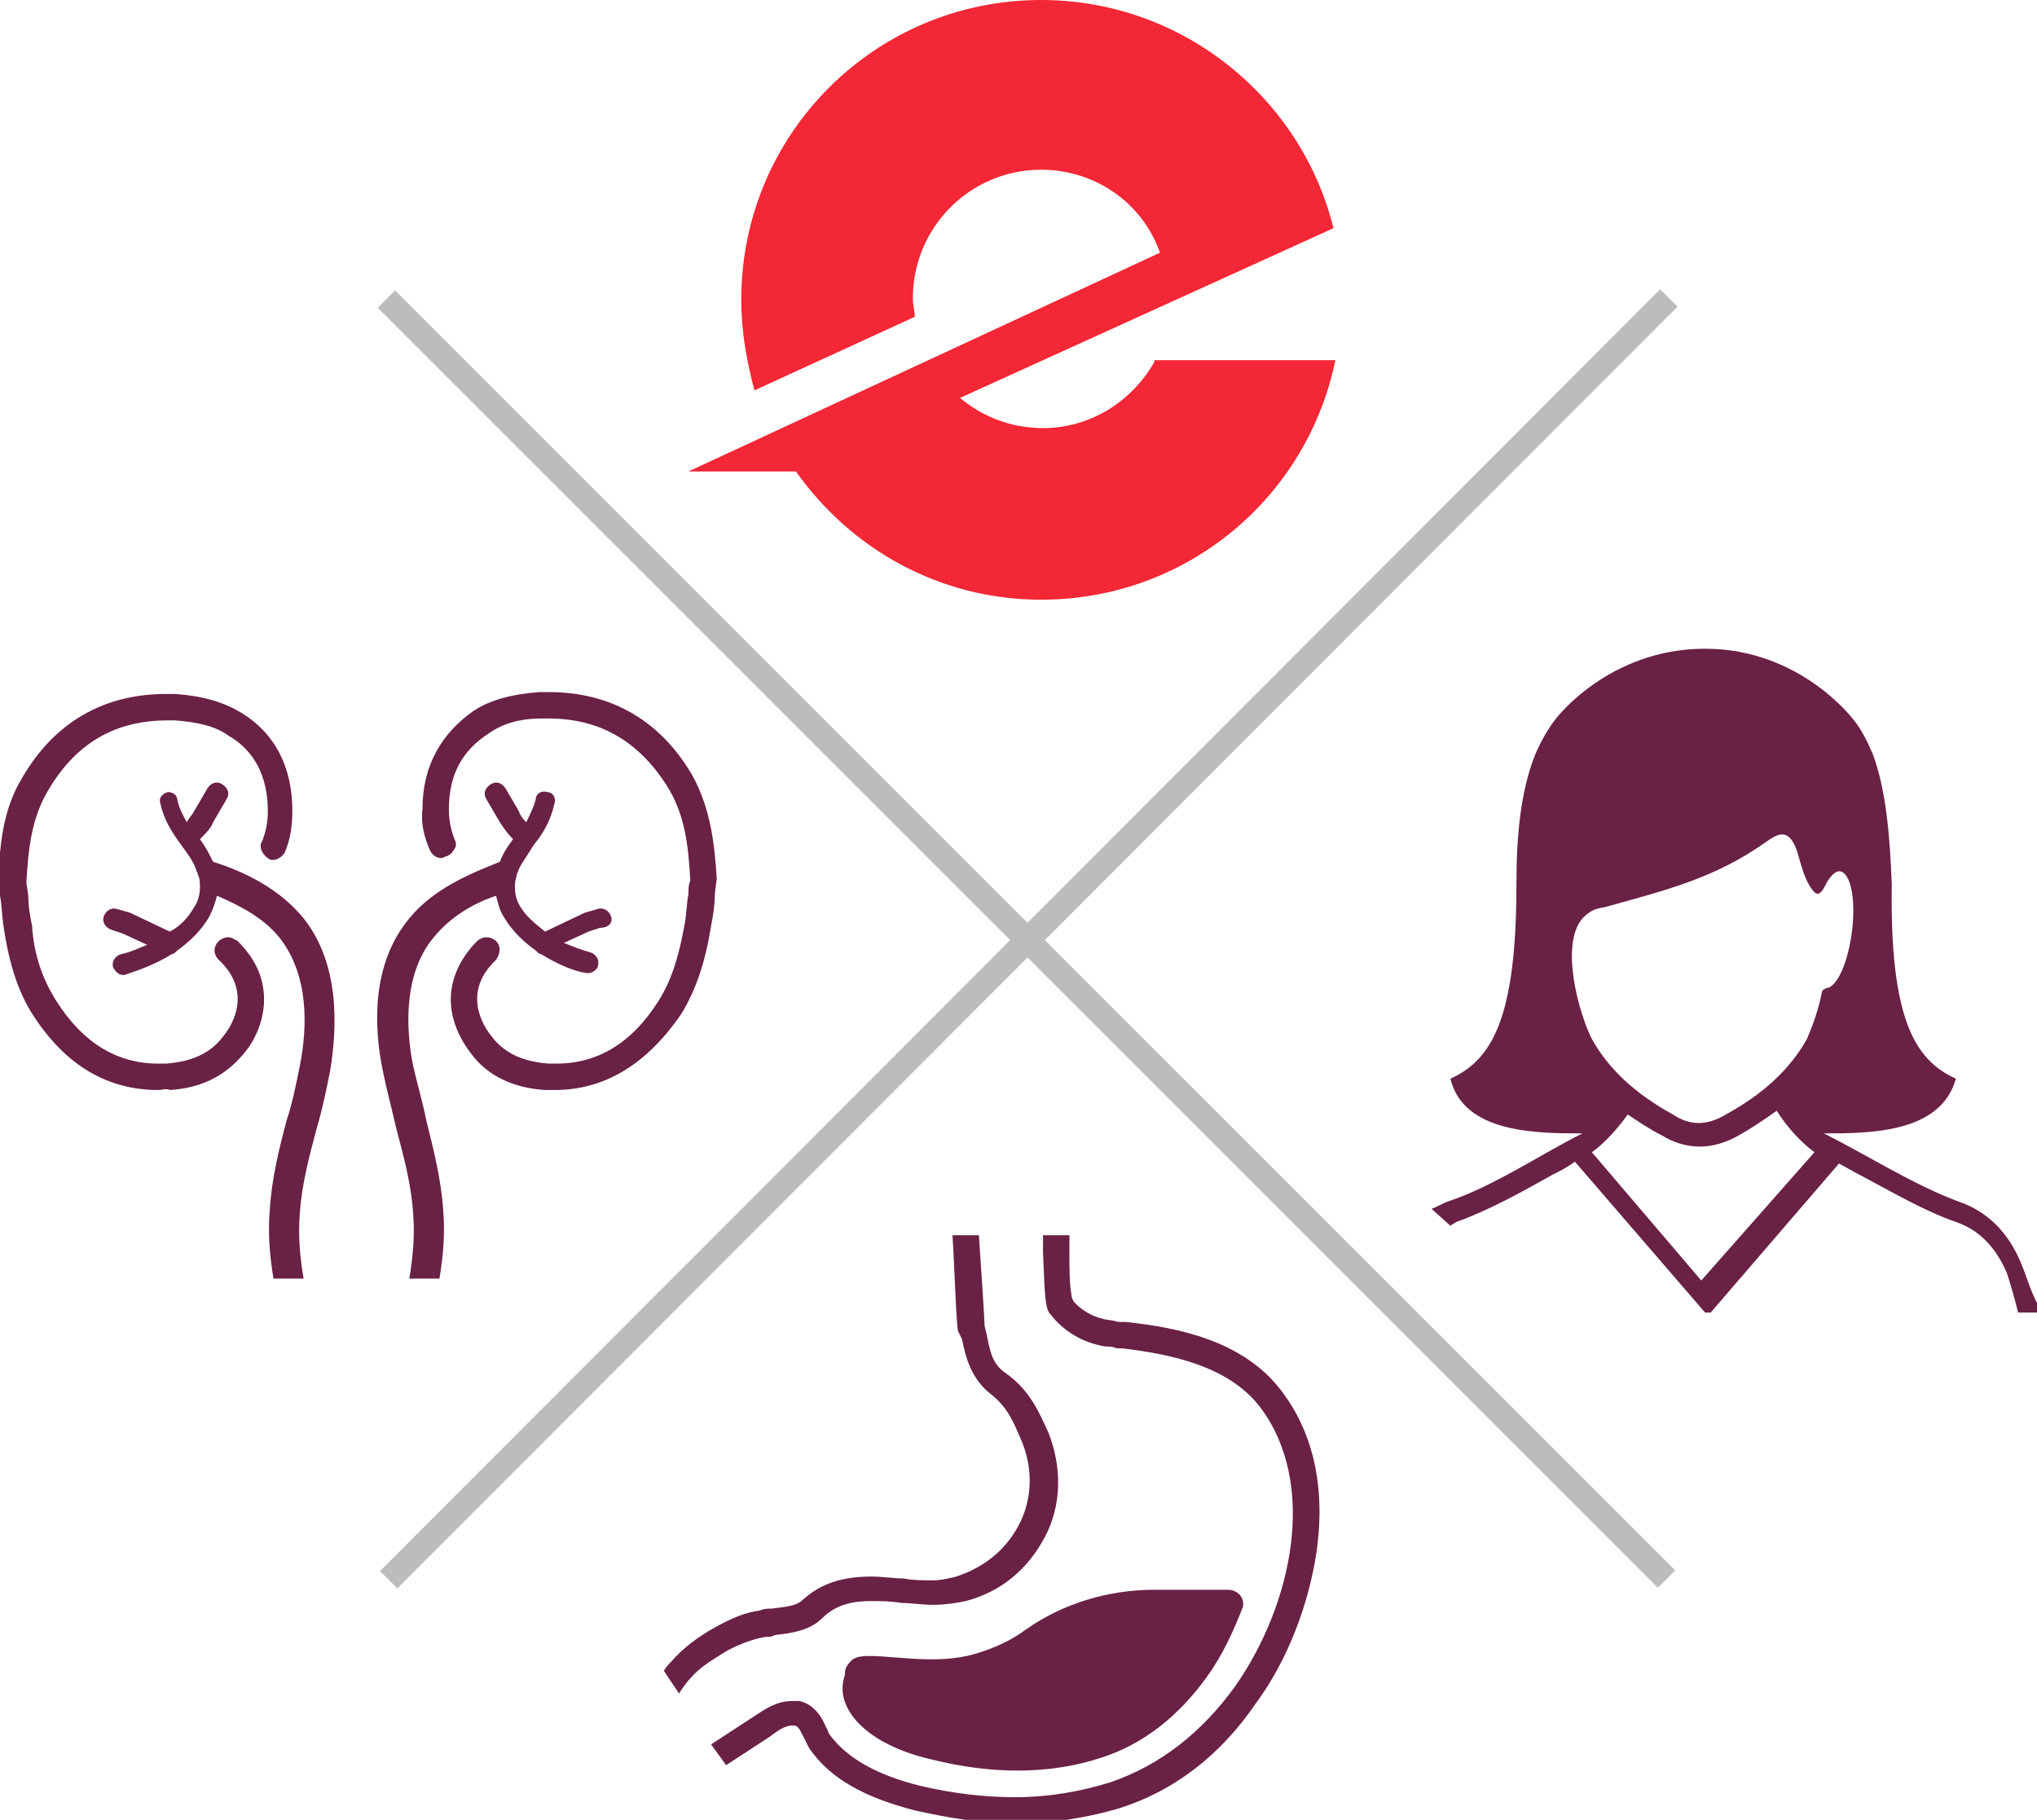
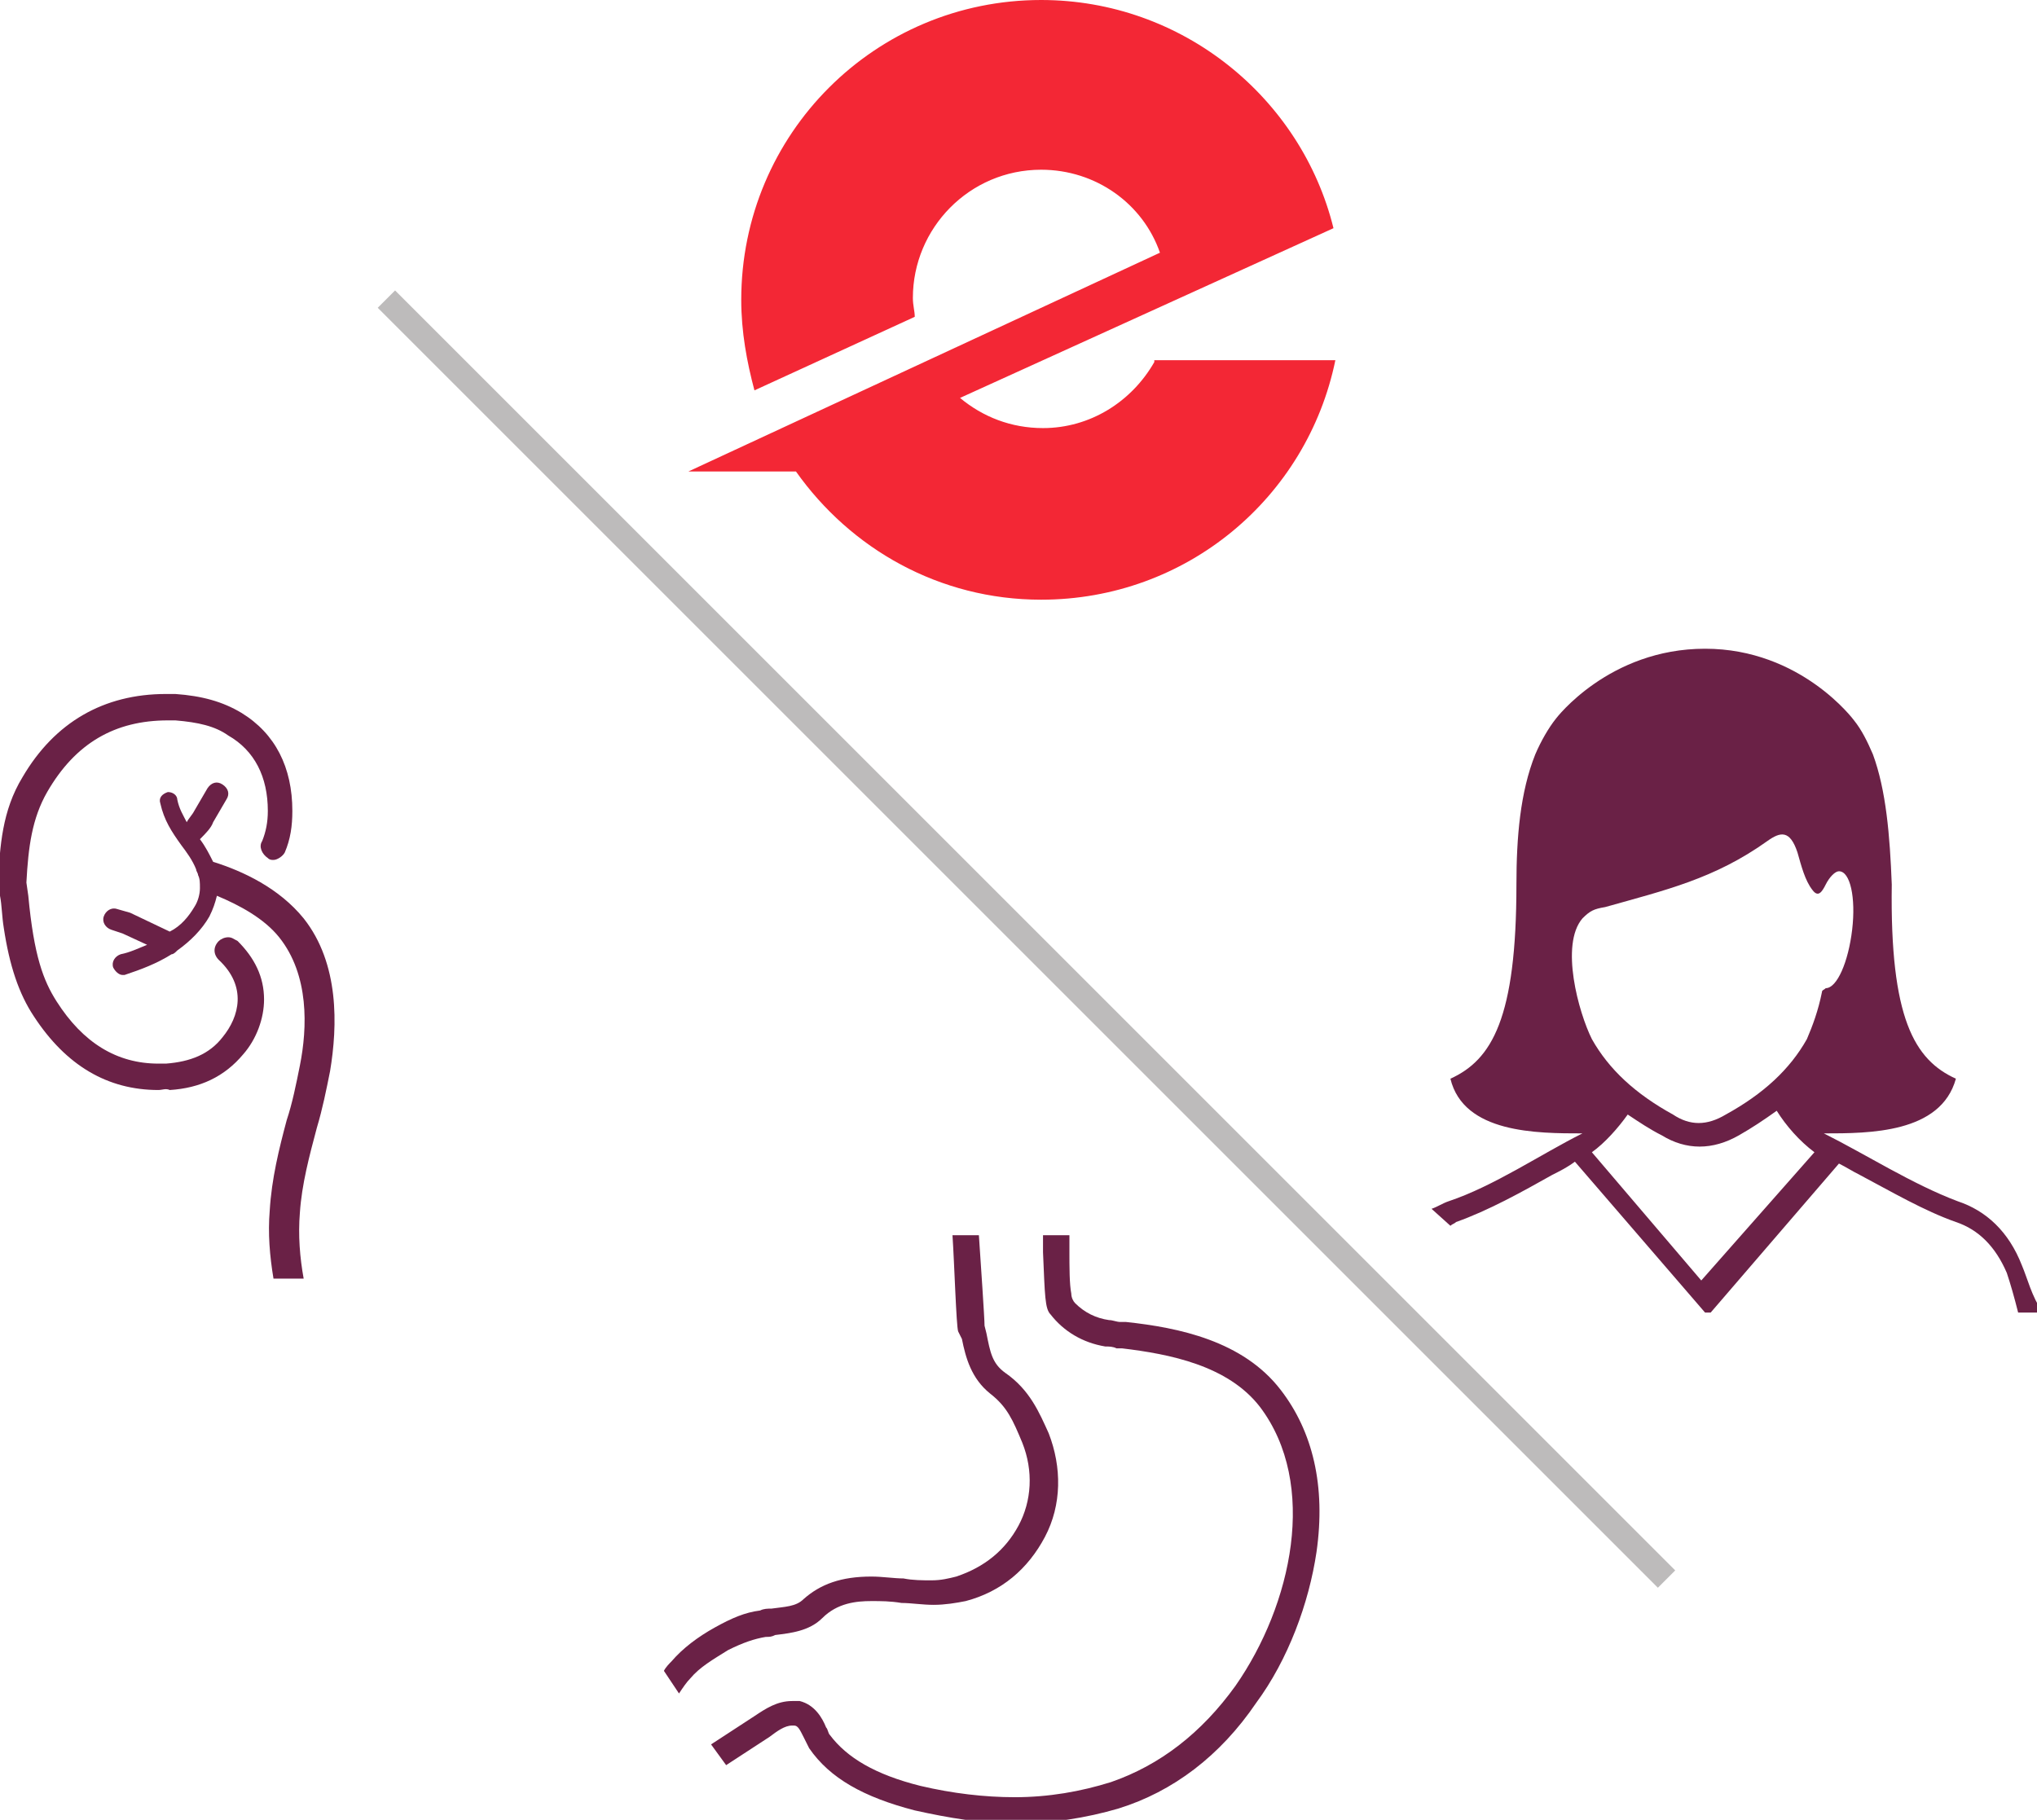
<svg xmlns="http://www.w3.org/2000/svg" version="1.1" id="Layer_1" x="0px" y="0px" viewBox="0 0 108 96.5" style="enable-background:new 0 0 108 96.5;" xml:space="preserve">
  <style type="text/css">
	.st0{fill:#BDBBBB;}
	.st1{fill:#F32735;}
	.st2{fill-rule:evenodd;clip-rule:evenodd;fill:#6A2146;}
	.st3{fill:#6A2146;}
</style>
  <g>
    <rect x="53.8" y="1.8" transform="matrix(0.707 -0.707 0.707 0.707 -19.282 53.085)" class="st0" width="1.3" height="96" />
-     <rect x="6.5" y="49.2" transform="matrix(0.707 -0.708 0.708 0.707 -19.28 53.126)" class="st0" width="96" height="1.3" />
    <path class="st1" d="M61.2,19.2c-1.2,2.1-3.4,3.5-5.9,3.5c-1.7,0-3.2-0.6-4.4-1.6l19.8-9C69,5.2,62.7,0,55.2,0   c-8.8,0-15.9,7.1-15.9,15.9c0,1.7,0.3,3.3,0.7,4.8l8.5-3.9c0-0.3-0.1-0.6-0.1-1c0-3.7,3-6.8,6.8-6.8c2.9,0,5.4,1.8,6.3,4.4L36.5,25   l5.7,0c2.9,4.1,7.6,6.8,13,6.8c7.7,0,14.1-5.4,15.6-12.7H61.2z" />
    <path class="st2" d="M107.2,67.1c-0.7-1.8-1.9-2.9-3.4-3.4c-2.4-0.9-4.9-2.5-7.1-3.6c2.4,0,6.2,0,7-2.9c-2.2-1-3.5-3.2-3.4-10.3   c-0.1-2.6-0.3-5-1-6.9c-0.3-0.7-0.6-1.3-1-1.8c0,0-2.8-3.8-7.9-3.8s-7.9,3.7-7.9,3.7c-0.4,0.5-0.8,1.2-1.1,1.9c-0.8,2-1,4.4-1,6.9   c0,7.1-1.3,9.3-3.5,10.3c0.7,2.9,4.6,2.9,7,2.9c-2.2,1.1-4.7,2.8-7.1,3.6c-0.3,0.1-0.6,0.3-0.9,0.4l1,0.9c0.1-0.1,0.2-0.1,0.3-0.2   c1.7-0.6,3.5-1.6,5.1-2.5c0.4-0.2,0.8-0.4,1.2-0.7l6.9,8h0.3l6.8-7.9c0.4,0.2,0.7,0.4,1.1,0.6c1.7,0.9,3.4,1.9,5.1,2.5   c1.2,0.4,2.1,1.3,2.7,2.7c0.2,0.6,0.4,1.3,0.6,2.1h1.3C107.7,68.7,107.5,67.8,107.2,67.1z M90.2,67.9l-5.8-6.8   c0.7-0.5,1.4-1.3,1.9-2c0.6,0.4,1.2,0.8,1.8,1.1c1.3,0.8,2.7,0.8,4.1,0c0.7-0.4,1.3-0.8,2-1.3c0.5,0.8,1.2,1.6,2,2.2L90.2,67.9z    M96.6,52.6c-0.2,1-0.5,1.8-0.8,2.5c-0.9,1.6-2.3,2.9-4.3,4c-1,0.6-1.9,0.6-2.8,0c-2-1.1-3.4-2.4-4.3-4c-0.7-1.4-1.7-5-0.5-6.4   c0.4-0.4,0.6-0.5,1.2-0.6c3.2-0.9,5.8-1.5,8.6-3.5c0.7-0.5,1.2-0.6,1.6,0.6c0.2,0.7,0.4,1.5,0.8,2c0.3,0.4,0.5,0.1,0.7-0.3   c0.2-0.4,0.5-0.7,0.7-0.7c0.6,0,0.9,1.4,0.7,3.1c-0.2,1.7-0.8,3.1-1.4,3.1C96.7,52.5,96.6,52.5,96.6,52.6z" />
-     <path class="st3" d="M65.1,84.3l-3.9,0c-2.4,0-4.8,0.7-6.8,2.1c-0.8,0.6-1.7,1-2.7,1.3c-1.4,0.4-2.8,0.3-4.1,0.2   c-1.3-0.1-2.2-0.2-2.5,0.2c0,0,0,0,0,0c-0.2,0.2-0.3,0.4-0.3,0.6c0,0,0,0,0,0.1c-0.5,1.4,0.5,2.8,2.3,3.7c0,0,0,0,0,0   c0.6,0.3,1.4,0.6,2.3,0.8c3.2,0.8,6.3,0.8,9-0.1c2.2-0.7,4.1-2.2,5.6-4.3c0.8-1.1,1.4-2.4,1.9-3.7C66,84.7,65.6,84.3,65.1,84.3z" />
    <path class="st3" d="M67.9,73.7c-2-2.6-5.4-3.3-8.2-3.6l-0.3,0c-0.2,0-0.4-0.1-0.6-0.1c-0.7-0.1-1.3-0.4-1.8-0.9   c-0.1-0.1-0.2-0.3-0.2-0.5c-0.1-0.5-0.1-1.4-0.1-2.3c0-0.3,0-0.6,0-0.8h-1.4c0,0.3,0,0.6,0,0.9c0.1,2.3,0.1,3,0.4,3.3   c0.7,0.9,1.7,1.5,2.9,1.7c0.2,0,0.4,0,0.6,0.1l0.3,0c2.5,0.3,5.6,0.9,7.3,3.1c3.1,4.1,1.7,10.5-1.3,14.8c-1.8,2.5-4,4.2-6.6,5.1   c-1.6,0.5-3.3,0.8-5.1,0.8c-1.6,0-3.3-0.2-5-0.6c-2.4-0.6-3.9-1.5-4.8-2.7c-0.1-0.1-0.1-0.3-0.2-0.4c-0.2-0.5-0.6-1.2-1.4-1.4   c-0.1,0-0.3,0-0.4,0c-0.8,0-1.4,0.4-2,0.8l-2.3,1.5l0.8,1.1l2.3-1.5c0.4-0.3,0.8-0.6,1.2-0.6l0.1,0c0.2,0,0.3,0.2,0.5,0.6   c0.1,0.2,0.2,0.4,0.3,0.6c1.1,1.6,2.9,2.6,5.6,3.3c1.8,0.4,3.6,0.7,5.3,0.7c1.9,0,3.8-0.3,5.5-0.8c2.9-0.9,5.4-2.8,7.3-5.6   c1.7-2.3,2.8-5.3,3.2-8C70.3,78.8,69.6,75.9,67.9,73.7z" />
    <path class="st3" d="M53.3,72.8c-0.7-0.5-0.8-1.1-1-2.1l-0.1-0.4c0-0.4-0.2-3.3-0.3-4.8h-1.4c0.1,1.5,0.2,4.8,0.3,5.1L51,71   c0.2,1,0.5,2.1,1.5,2.9c0.9,0.7,1.2,1.4,1.7,2.6c0.6,1.5,0.5,3.1-0.2,4.4c-0.7,1.3-1.8,2.2-3.3,2.7c-0.4,0.1-0.8,0.2-1.3,0.2   c-0.5,0-1,0-1.5-0.1c-0.5,0-1.1-0.1-1.7-0.1c-1.6,0-2.7,0.4-3.6,1.2c-0.4,0.4-1,0.4-1.7,0.5c-0.2,0-0.4,0-0.6,0.1   c-0.8,0.1-1.5,0.4-2.4,0.9c-0.9,0.5-1.7,1.1-2.3,1.8c-0.1,0.1-0.3,0.3-0.4,0.5l0.8,1.2c0.2-0.3,0.4-0.6,0.6-0.8   c0.5-0.6,1.2-1,2-1.5c0.8-0.4,1.4-0.6,2-0.7c0.2,0,0.3,0,0.5-0.1c0.8-0.1,1.8-0.2,2.5-0.9c0.8-0.8,1.8-0.9,2.6-0.9   c0.5,0,1,0,1.6,0.1c0.5,0,1.1,0.1,1.7,0.1c0.6,0,1.2-0.1,1.7-0.2c1.9-0.5,3.3-1.7,4.2-3.4c0.9-1.7,0.9-3.7,0.2-5.5   C55.1,74.9,54.6,73.7,53.3,72.8z" />
    <path class="st3" d="M9.1,50.6c0.1,0,0.2-0.1,0.3-0.2c0,0,0,0,0,0c0.7-0.5,1.3-1.1,1.7-1.8c0.2-0.4,0.3-0.7,0.4-1.1   c1.2,0.5,2.5,1.2,3.3,2.2c1.6,2,1.5,4.8,1.1,6.8c-0.2,1-0.4,2-0.7,2.9c-0.4,1.5-0.8,3.1-0.9,4.8c-0.1,1.2,0,2.4,0.2,3.6h1.6   c-0.2-1.1-0.3-2.3-0.2-3.5c0.1-1.5,0.5-3,0.9-4.5c0.3-1,0.5-2,0.7-3c0.4-2.4,0.5-5.7-1.4-8.1c-1.3-1.6-3.2-2.5-4.8-3   c-0.2-0.4-0.4-0.8-0.7-1.2c0.3-0.3,0.6-0.6,0.7-0.9l0.7-1.2c0.2-0.3,0.1-0.6-0.2-0.8c-0.3-0.2-0.6-0.1-0.8,0.2l-0.7,1.2   c-0.1,0.2-0.3,0.4-0.4,0.6c-0.2-0.4-0.4-0.7-0.5-1.2C9.4,42.2,9.2,42,8.9,42c-0.3,0.1-0.5,0.3-0.4,0.6c0.2,0.9,0.6,1.5,1.1,2.2   c0.3,0.4,0.6,0.8,0.8,1.3c0,0.1,0.1,0.2,0.1,0.3c0.1,0.2,0.1,0.4,0.1,0.7c0,0.3-0.1,0.7-0.3,1c-0.3,0.5-0.7,1-1.3,1.3l-2.1-1   l-0.7-0.2c-0.3-0.1-0.6,0.1-0.7,0.4c-0.1,0.3,0.1,0.6,0.4,0.7l0.6,0.2l1.3,0.6c-0.5,0.2-0.9,0.4-1.4,0.5c-0.3,0.1-0.5,0.4-0.4,0.7   c0.1,0.2,0.3,0.4,0.5,0.4c0,0,0.1,0,0.1,0C7.5,51.4,8.3,51.1,9.1,50.6C9.1,50.6,9.1,50.6,9.1,50.6z" />
-     <path class="st3" d="M32.4,48.6c-0.1-0.3-0.4-0.5-0.7-0.4L31,48.4l-2.1,1c-0.5-0.4-1-0.8-1.3-1.3c-0.2-0.3-0.3-0.7-0.3-1   c0-0.2,0-0.4,0.1-0.7c0-0.1,0.1-0.2,0.1-0.3c0.2-0.4,0.5-0.8,0.8-1.3c0.5-0.6,0.9-1.3,1.1-2.2c0.1-0.3-0.1-0.6-0.4-0.6   c-0.3-0.1-0.6,0.1-0.6,0.4c-0.1,0.4-0.3,0.8-0.5,1.2c-0.1-0.1-0.3-0.3-0.4-0.6l-0.7-1.2c-0.2-0.3-0.5-0.4-0.8-0.2   c-0.3,0.2-0.4,0.5-0.2,0.8l0.7,1.2c0.2,0.3,0.4,0.6,0.7,0.9c-0.3,0.4-0.5,0.7-0.7,1.2c-1.5,0.6-3.5,1.4-4.8,3   c-2,2.4-1.9,5.7-1.4,8.1c0.2,1,0.5,2.1,0.7,3c0.4,1.5,0.8,3,0.9,4.5c0.1,1.2,0,2.3-0.2,3.5h1.6c0.2-1.2,0.3-2.4,0.2-3.6   c-0.1-1.6-0.5-3.2-0.9-4.8c-0.2-1-0.5-2-0.7-2.9c-0.4-2-0.5-4.9,1.1-6.8c0.9-1.1,2.1-1.8,3.3-2.2c0.1,0.4,0.2,0.8,0.4,1.1   c0.4,0.7,1,1.3,1.7,1.8c0,0,0,0,0,0c0.1,0.1,0.2,0.2,0.3,0.2c0,0,0,0,0,0c0.8,0.5,1.7,0.9,2.4,1c0,0,0.1,0,0.1,0   c0.2,0,0.5-0.2,0.5-0.4c0.1-0.3-0.1-0.6-0.4-0.7c-0.4-0.1-0.9-0.3-1.4-0.5l1.3-0.6l0.6-0.2C32.3,49.2,32.5,48.9,32.4,48.6z" />
-     <path class="st3" d="M8.4,57.8c-2.7,0-4.9-1.3-6.6-3.9c-0.8-1.2-1.3-2.7-1.6-4.7c-0.1-0.6-0.1-1.2-0.2-1.7c0-0.2,0-0.5-0.1-0.8   c0.1-1.8,0.2-3.7,1.3-5.5c1.7-2.9,4.3-4.4,7.6-4.4c0.2,0,0.3,0,0.5,0c1.4,0.1,2.5,0.4,3.5,1c1.8,1.1,2.7,2.9,2.7,5.2   c0,0.8-0.1,1.5-0.4,2.2c-0.1,0.2-0.4,0.4-0.6,0.4c-0.1,0-0.2,0-0.3-0.1c-0.3-0.2-0.5-0.6-0.3-0.9c0.2-0.5,0.3-1,0.3-1.6   c0-1.8-0.7-3.2-2.1-4c-0.7-0.5-1.6-0.7-2.8-0.8c-0.1,0-0.3,0-0.4,0c-2.8,0-4.9,1.2-6.4,3.8c-0.8,1.4-1,2.9-1.1,4.8l0.1,0.7   c0,0.6,0.1,1.1,0.2,1.6C1.8,50.7,2.3,52,3,53.1c1.4,2.2,3.2,3.3,5.4,3.3c0.1,0,0.3,0,0.4,0c1.3-0.1,2.3-0.5,3-1.4   c0.9-1.1,1.3-2.7-0.2-4.1c-0.3-0.3-0.3-0.7,0-1c0.1-0.1,0.3-0.2,0.5-0.2c0.2,0,0.3,0.1,0.5,0.2c0.9,0.9,1.4,1.9,1.4,3.1   c0,1-0.4,2.1-1.1,2.9c-1,1.2-2.3,1.8-3.9,1.9C8.8,57.7,8.6,57.8,8.4,57.8z" />
-     <path class="st3" d="M29.4,57.8c-0.2,0-0.4,0-0.5,0c-1.6-0.1-3-0.7-3.9-1.9c-0.7-0.9-1.1-1.9-1.1-2.9c0-1.1,0.5-2.2,1.4-3.1   c0.1-0.1,0.3-0.2,0.5-0.2c0.2,0,0.4,0.1,0.5,0.2c0.3,0.3,0.2,0.7,0,1c-1.5,1.4-1.1,3-0.2,4.1c0.7,0.9,1.7,1.3,3,1.4   c0.1,0,0.3,0,0.4,0c2.2,0,4-1.1,5.4-3.3c0.7-1.1,1.1-2.4,1.4-4.1c0.1-0.5,0.1-1.1,0.2-1.6c0-0.2,0-0.5,0.1-0.7   c-0.1-1.9-0.3-3.4-1.1-4.8c-1.5-2.5-3.6-3.8-6.4-3.8c-0.1,0-0.3,0-0.4,0c-1.2,0-2.1,0.3-2.8,0.8c-1.4,0.9-2.1,2.2-2.1,4   c0,0.6,0.1,1.1,0.3,1.6c0.1,0.2,0.1,0.4,0,0.5c-0.1,0.2-0.2,0.3-0.4,0.4c-0.1,0-0.2,0.1-0.3,0.1c-0.3,0-0.5-0.2-0.6-0.4   c-0.3-0.7-0.5-1.4-0.4-2.2c0-2.3,1-4,2.7-5.2c0.9-0.6,2.1-0.9,3.5-1c0.2,0,0.3,0,0.5,0c3.3,0,5.9,1.5,7.6,4.4   c1,1.8,1.2,3.8,1.3,5.5l-0.1,0.8c0,0.6-0.1,1.2-0.2,1.7c-0.3,1.9-0.8,3.4-1.6,4.7C34.3,56.4,32.1,57.8,29.4,57.8z" />
+     <path class="st3" d="M8.4,57.8c-2.7,0-4.9-1.3-6.6-3.9c-0.8-1.2-1.3-2.7-1.6-4.7c-0.1-0.6-0.1-1.2-0.2-1.7c0-0.2,0-0.5-0.1-0.8   c0.1-1.8,0.2-3.7,1.3-5.5c1.7-2.9,4.3-4.4,7.6-4.4c0.2,0,0.3,0,0.5,0c1.4,0.1,2.5,0.4,3.5,1c1.8,1.1,2.7,2.9,2.7,5.2   c0,0.8-0.1,1.5-0.4,2.2c-0.1,0.2-0.4,0.4-0.6,0.4c-0.1,0-0.2,0-0.3-0.1c-0.3-0.2-0.5-0.6-0.3-0.9c0.2-0.5,0.3-1,0.3-1.6   c0-1.8-0.7-3.2-2.1-4c-0.7-0.5-1.6-0.7-2.8-0.8c-0.1,0-0.3,0-0.4,0c-2.8,0-4.9,1.2-6.4,3.8c-0.8,1.4-1,2.9-1.1,4.8l0.1,0.7   C1.8,50.7,2.3,52,3,53.1c1.4,2.2,3.2,3.3,5.4,3.3c0.1,0,0.3,0,0.4,0c1.3-0.1,2.3-0.5,3-1.4   c0.9-1.1,1.3-2.7-0.2-4.1c-0.3-0.3-0.3-0.7,0-1c0.1-0.1,0.3-0.2,0.5-0.2c0.2,0,0.3,0.1,0.5,0.2c0.9,0.9,1.4,1.9,1.4,3.1   c0,1-0.4,2.1-1.1,2.9c-1,1.2-2.3,1.8-3.9,1.9C8.8,57.7,8.6,57.8,8.4,57.8z" />
  </g>
</svg>